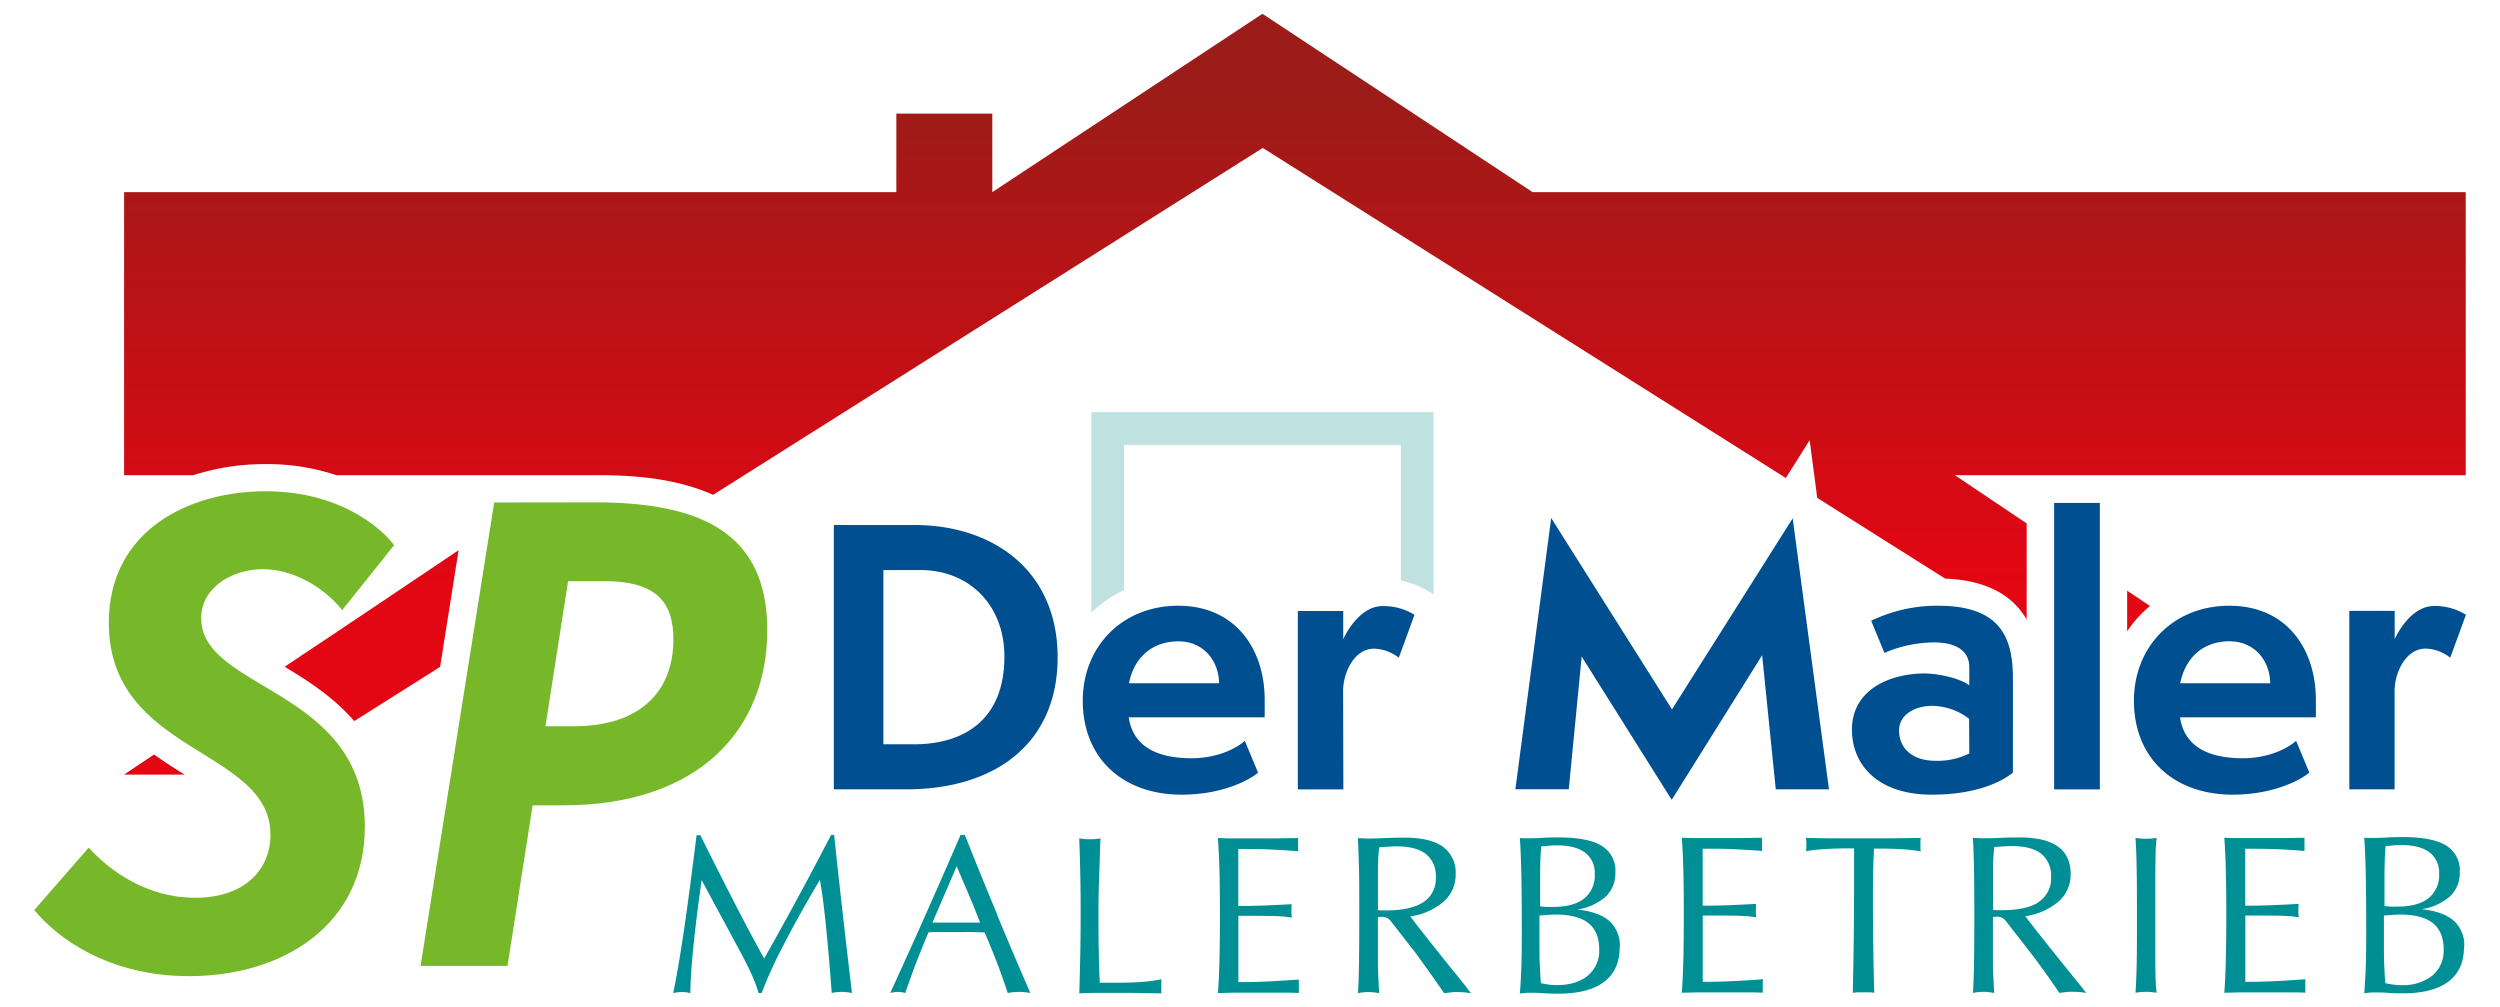
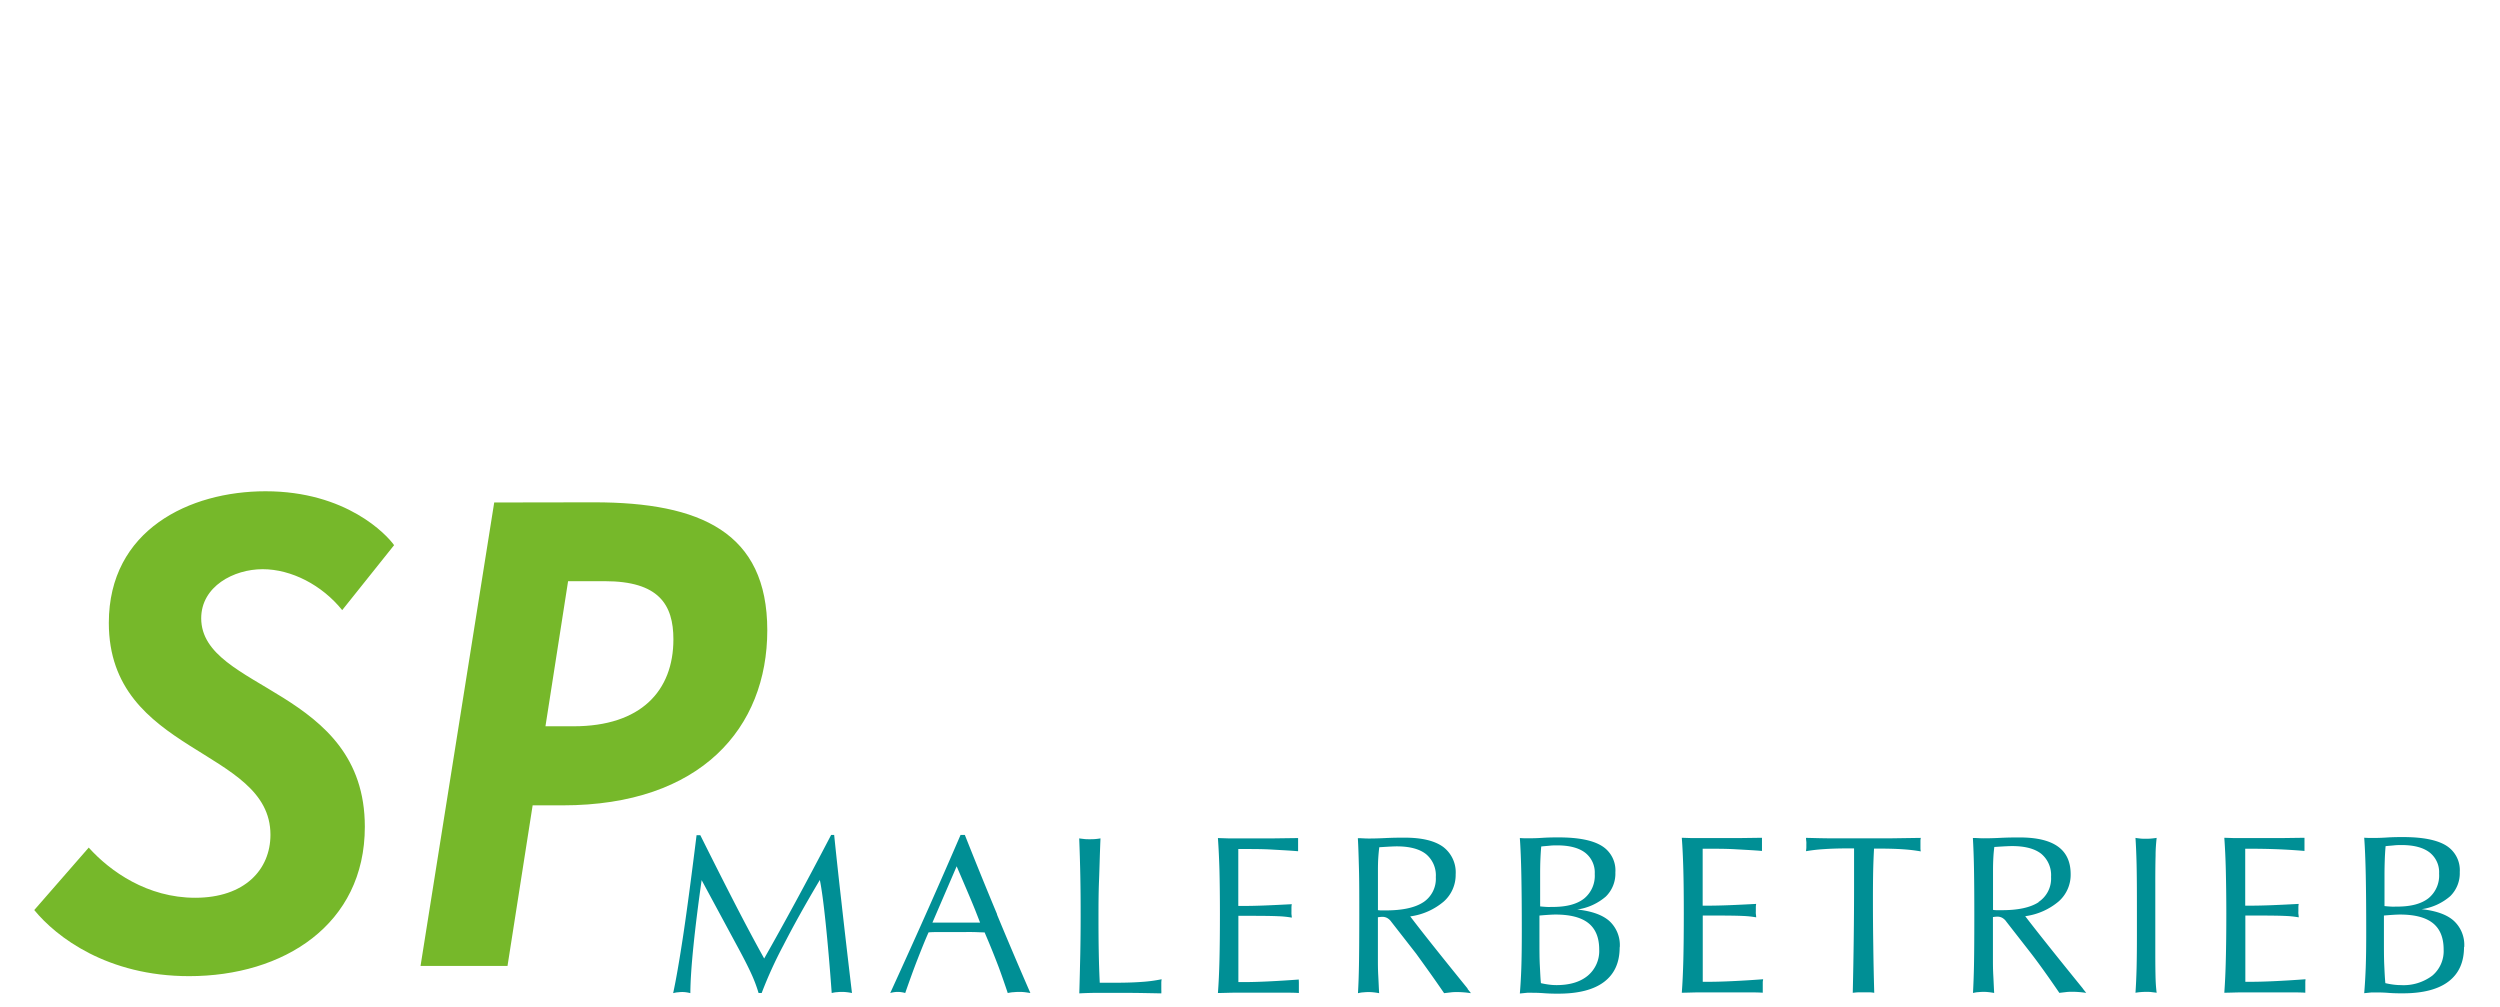
<svg xmlns="http://www.w3.org/2000/svg" id="Ebene_1" data-name="Ebene 1" viewBox="0 0 610.82 246.1">
  <defs>
    <style>.cls-1{fill:#bfe2e0;}.cls-2{fill:url(#Unbenannter_Verlauf_38);}.cls-3{fill:#004f91;}.cls-4{fill:#008f95;}.cls-5{fill:#76b82a;}</style>
    <linearGradient id="Unbenannter_Verlauf_38" x1="316.38" y1="189.25" x2="316.38" y2="3.37" gradientUnits="userSpaceOnUse">
      <stop offset="0.25" stop-color="#e30613" />
      <stop offset="0.9" stop-color="#9b1c18" />
    </linearGradient>
  </defs>
-   <path class="cls-1" d="M274.65,108.7h67.61v33.13a21.57,21.57,0,0,1,6.65,2.58l1.35.78V100.7H266.65v49a28.84,28.84,0,0,1,8-5.52Z" />
-   <path class="cls-2" d="M519.72,154.25v-9.93l5.59,3.74A28.64,28.64,0,0,0,519.72,154.25Zm-489.4,35H45.08c-2.38-1.48-4.92-3.09-7.44-4.91ZM444,121.65l31.26,19.72q14.44.57,19.91,10V127.89L477.62,116.1H602.45V46.94h-228l-66-43.57-66,43.57V27.75H219V46.94H30.32V116.1h16.9a57.53,57.53,0,0,1,17.69-2.71,53.67,53.67,0,0,1,17.27,2.71H115v0h30.08c6.08,0,18.4,0,29.16,4.8L308.53,36.15l127.8,80.64,5.82-9.24ZM95.22,145.74h0l-.86.58-14,9.37-5,3.32-5.81,3.9c5.62,3.38,12,7.44,17,13.27l1.78-1.12h0l19.2-12.12,4.52-28.52Z" />
-   <path class="cls-3" d="M223.35,128.27H203.73v64.59H221.3c22.44,0,37.11-11.69,37.11-32.25C258.41,139.45,242.72,128.27,223.35,128.27Zm0,53.58h-7.51V139.28h9c12.2,0,20.56,8.79,20.56,21.07C245.45,176.05,235.29,181.85,223.35,181.85ZM287.84,148c-13.56,0-23.29,9.9-23.29,23.21,0,14,9.73,22.95,24.15,22.95,9.72,0,16.38-3.42,18.68-5.38L304.14,181c-1.62,1.53-6.31,4.26-13,4.26-6.82,0-14.16-1.87-15.36-10H309V171C309,158.73,302,148,287.84,148Zm-12,18.94c1.28-6.4,5.72-10.24,12.12-10.24,6.06,0,9.81,4.7,9.9,10.24Zm52.38,25.94H317.1v-43.6h11.09v6.91c1-2.22,4.44-8.1,9.56-8.1a14.22,14.22,0,0,1,7.85,2.13l-3.84,10.49a10.12,10.12,0,0,0-6-2.22c-5,0-7.6,6-7.6,10.33ZM438,126.65l8.87,66.21h-13l-3.33-32.76-22.09,35.32-22-35-3.16,32.42H370.25L379,126.57l29.51,46.75ZM473.47,148a37,37,0,0,0-16.29,3.67l3.24,7.85a31.31,31.31,0,0,1,12.11-2.56c6,0,8.62,2.47,8.62,6.06v4.43c-2.47-1.87-7.93-2.9-10.92-2.9-8.19,0-17.75,3.76-17.75,13.74,0,8.44,6.15,15.87,19.54,15.87,10.07,0,16.47-2.73,19.79-5.38V165.64C491.81,154.89,488,148,473.47,148Zm7.68,36.09a17.24,17.24,0,0,1-8.28,1.79c-5.46,0-8.87-2.9-8.87-7.42,0-3.84,3.84-6,8.11-6a15.28,15.28,0,0,1,9,3.15Zm31.9,8.79H501.88v-70h11.17Zm51.19-4.1L561,181c-1.62,1.53-6.32,4.26-13,4.26-6.83,0-14.16-1.87-15.36-10h33.19V171c0-12.29-7-23-21.16-23-13.56,0-23.29,9.9-23.29,23.21,0,14,9.73,22.95,24.14,22.95C555.28,194.14,561.93,190.72,564.24,188.76Zm-19.45-32.08c6.05,0,9.81,4.7,9.89,10.24h-22C534,160.52,538.39,156.68,544.79,156.68ZM574,149.26h11.09v6.91c1-2.22,4.44-8.1,9.56-8.1a14.24,14.24,0,0,1,7.85,2.13l-3.84,10.49a10.15,10.15,0,0,0-6-2.22c-4.94,0-7.59,6-7.59,10.33v24.06H574Z" />
  <path class="cls-4" d="M205.58,220.31q1,9,2.58,22.31c-.45-.09-.88-.16-1.28-.2a9.93,9.93,0,0,0-1.21-.07,9.41,9.41,0,0,0-1.17.07c-.41,0-.84.11-1.29.2q-.71-9.75-1.48-17.11T200.31,215q-5.15,8.64-8.92,16a103.2,103.2,0,0,0-5.29,11.62h-.76a35,35,0,0,0-1.82-4.81q-1.22-2.66-3.46-6.77l-8.63-16q-1.27,8.93-2,16.08t-.76,11.53a8.25,8.25,0,0,0-1-.2,6.59,6.59,0,0,0-1-.07,7.39,7.39,0,0,0-1,.07c-.37,0-.76.11-1.2.2q1-4.58,2.33-13.28t3.39-25.3h.92q4.92,9.86,8.6,17t7,13.12q3.63-6.4,7.63-13.76T203.07,204h.74Q204.56,211.36,205.58,220.31Zm38,3.1q4,9.65,8.17,19.21c-.49-.08-1-.15-1.4-.2a11.62,11.62,0,0,0-1.31-.07,12.41,12.41,0,0,0-1.34.07c-.46,0-.95.11-1.48.2q-1-3-2.16-6.19c-.8-2.1-1.64-4.23-2.55-6.4l-.94-2.22c-.82,0-1.69-.06-2.62-.08s-2.33,0-4.21,0-3.34,0-4.27,0-1.81,0-2.6.08c-.89,2-1.78,4.24-2.7,6.59s-1.91,5.1-3,8.22a6.33,6.33,0,0,0-.92-.2,5.82,5.82,0,0,0-.93-.07,5.33,5.33,0,0,0-.86.07,7,7,0,0,0-.95.2q5.2-11.37,9.37-20.77T234.69,204h1.05Q239.61,213.78,243.63,223.41Zm-4.12,2-.95-2.43c-.15-.4-.53-1.34-1.15-2.83s-1.83-4.32-3.62-8.49l-5.92,13.75,1.7,0,2.49,0,3.33,0Zm44.3,13.86a35.41,35.41,0,0,1-4.86.64c-1.88.14-4,.2-6.44.2h-2.42l-1.34,0q-.17-3.54-.24-7.34c-.05-2.52-.07-5.28-.07-8.25s0-6,.13-9.29.2-6.78.36-10.39c-.39.07-.79.12-1.22.16s-.87.05-1.34.05-1,0-1.39-.05-.83-.09-1.25-.16q.18,4.55.27,9.17t.08,9.8q0,4.67-.09,9.34c-.07,3.12-.14,6.31-.24,9.56,1.09-.06,2.23-.1,3.43-.12s2.46,0,3.78,0c1,0,2.6,0,4.73,0s4.83.06,8.1.12a6.64,6.64,0,0,0,0-.9q0-.56,0-.81c0-.21,0-.51,0-.88S283.81,239.4,283.81,239.23Zm33.51.06c-2.69.2-5.19.35-7.48.46s-4.24.16-5.83.16h-1.39c0-1.91,0-3.86,0-5.83s0-4.55,0-7.7v-2.66h2.55q5.17,0,7.17.1a24,24,0,0,1,3.33.34c0-.37-.07-.66-.08-.9s0-.45,0-.65,0-.48,0-.73,0-.58.08-1c-2.3.12-4.47.23-6.5.31s-3.89.12-5.57.12h-1v-2.22c0-1.75,0-3.6,0-5.55s0-4,0-6.14H304c2.26,0,4.5,0,6.7.13s4.36.23,6.46.41q0-.27,0-.81c0-.37,0-.63,0-.79s0-.48,0-.84,0-.62,0-.78l-6,.08c-2,0-4.21,0-6.75,0-1.95,0-3.38,0-4.3,0l-2.54-.08q.25,3.51.38,8c.07,3,.11,6.5.11,10.5q0,6.53-.11,11.2t-.38,8.16c1.25,0,2.59-.07,4-.08s3.52,0,6.27,0,4.69,0,6,0,2.46,0,3.51.08c0-.18,0-.46,0-.83s0-.64,0-.82,0-.49,0-.86S317.32,239.47,317.32,239.29Zm41.28,2.27c.38.47.66.82.84,1.06-.62-.09-1.19-.16-1.73-.2s-1.08-.07-1.6-.07-1,0-1.54.07-1.09.12-1.68.2q-2.14-3.12-3.81-5.45T346,233l-6.06-7.77a3.12,3.12,0,0,0-1-.93,2.5,2.5,0,0,0-1.22-.29,6.47,6.47,0,0,0-.92.09l-.14,0v10.15c0,1.25,0,2.57.08,4s.13,2.86.22,4.41c-.49-.09-.94-.16-1.35-.2a10.33,10.33,0,0,0-1.22-.07,10.83,10.83,0,0,0-1.25.07c-.43,0-.88.11-1.35.2q.17-2.93.24-6.69t.08-12.21c0-4.78,0-8.62-.08-11.52s-.14-5.38-.27-7.45l.54,0c1,.06,1.69.08,2,.08.69,0,2,0,4-.1s3.59-.11,4.88-.11q6.27,0,9.38,2.23a7.79,7.79,0,0,1,3.1,6.75,8.69,8.69,0,0,1-2.89,6.61,15.92,15.92,0,0,1-8.21,3.65Q348.53,229.15,358.6,241.56Zm-10.82-21.14a6.86,6.86,0,0,0,3.08-6.14,6.75,6.75,0,0,0-2.4-5.64c-1.6-1.26-4-1.89-7.13-1.89-.58,0-1.72.05-3.41.16L337,207c-.11.83-.19,1.7-.25,2.62s-.08,1.93-.08,3v9.75a5.79,5.79,0,0,0,.75.07h1.07Q344.72,222.45,347.78,220.42Zm48,11q0,5.55-3.79,8.43t-11.15,2.89c-.91,0-2.09,0-3.53-.11s-2.44-.11-3-.11c-.35,0-.72,0-1.11,0l-1.81.18q.24-2.79.36-6.2t.12-9.1q0-7.81-.11-13.48c-.07-3.77-.2-6.84-.37-9.2l1,.05c.85,0,1.41,0,1.68,0s1.27,0,2.78-.1,2.83-.11,4-.11q7.18,0,10.53,2.06a7,7,0,0,1,3.35,6.49,7.85,7.85,0,0,1-2.32,5.89,13.63,13.63,0,0,1-7,3.18q5.31.57,7.84,2.8A8,8,0,0,1,395.76,231.41Zm-19.43-10c.55.06,1.09.1,1.61.13s1,0,1.47,0q5.07,0,7.66-2.05a7.17,7.17,0,0,0,2.6-6,6.14,6.14,0,0,0-2.34-5.2q-2.34-1.78-6.81-1.79c-.56,0-1.15,0-1.79.07s-1.34.11-2.13.2c-.1,1-.16,2.12-.21,3.28s-.06,2.44-.06,3.87ZM390.73,232q0-4.35-2.63-6.45t-8.07-2.1c-.61,0-1.72.06-3.33.19l-.57.05v5.47c0,2.73,0,4.93.09,6.62s.14,3.16.27,4.43a19.51,19.51,0,0,0,2,.36,14.07,14.07,0,0,0,1.8.12q4.88,0,7.67-2.32A7.86,7.86,0,0,0,390.73,232Zm40,7.26q-4,.3-7.48.46c-2.3.11-4.24.16-5.83.16h-1.39c0-1.91,0-3.86,0-5.83s0-4.55,0-7.7v-2.66h2.55q5.19,0,7.18.1a24,24,0,0,1,3.32.34c0-.37-.06-.66-.08-.9s0-.45,0-.65,0-.48,0-.73,0-.58.08-1c-2.3.12-4.46.23-6.5.31s-3.89.12-5.57.12h-1v-2.22c0-1.75,0-3.6,0-5.55s0-4,0-6.14h1.33c2.26,0,4.5,0,6.7.13s4.36.23,6.46.41q0-.27,0-.81c0-.37,0-.63,0-.79s0-.48,0-.84,0-.62,0-.78l-6,.08c-2,0-4.21,0-6.74,0-2,0-3.39,0-4.31,0l-2.54-.08c.18,2.34.3,5,.38,8s.11,6.5.11,10.5q0,6.53-.11,11.2c-.08,3.11-.2,5.83-.38,8.16,1.25,0,2.59-.07,4-.08s3.52,0,6.27,0,4.7,0,6,0,2.46,0,3.51.08c0-.18,0-.46,0-.83s0-.64,0-.82,0-.49,0-.86S430.78,239.47,430.78,239.29Zm38.52-34.54-7.54.11c-2.44,0-4.85,0-7.21,0s-4.59,0-6.78,0-4.35-.07-6.46-.12c0,.41.06.75.08,1s0,.5,0,.72,0,.41,0,.65-.05.53-.08.89a40.08,40.08,0,0,1,4.34-.5q2.57-.18,5.86-.18H453v9.26q0,6.15-.08,12.66t-.24,13.36q.74-.09,1.41-.12c.45,0,.88,0,1.3,0s.88,0,1.3,0,.83.06,1.24.12q-.17-6.09-.24-11.83c-.06-3.83-.08-7.5-.08-11q0-4.11.06-7.08c.05-2,.12-3.75.21-5.32l1.62,0c2.09,0,3.94.06,5.52.17a39.06,39.06,0,0,1,4.28.51,5.88,5.88,0,0,1-.08-.64q0-.34,0-1c0-.48,0-.82,0-1A3.91,3.91,0,0,1,469.3,204.75Zm39.63,36.81.84,1.06c-.62-.09-1.2-.16-1.74-.2s-1.07-.07-1.59-.07-1,0-1.55.07-1.08.12-1.68.2q-2.13-3.12-3.8-5.45t-3.1-4.19l-6.06-7.77a3,3,0,0,0-1-.93,2.47,2.47,0,0,0-1.22-.29,6.75,6.75,0,0,0-.92.09l-.13,0v10.15c0,1.25,0,2.57.08,4s.13,2.86.22,4.41c-.49-.09-.94-.16-1.36-.2a10.1,10.1,0,0,0-1.22-.07,10.79,10.79,0,0,0-1.24.07c-.43,0-.89.11-1.35.2.1-2,.19-4.18.24-6.69s.08-6.58.08-12.21q0-7.17-.08-11.52c-.05-2.89-.15-5.38-.27-7.45l.54,0c1,.06,1.69.08,2,.08.69,0,2,0,4-.1s3.59-.11,4.87-.11q6.28,0,9.38,2.23t3.1,6.75a8.68,8.68,0,0,1-2.88,6.61,15.92,15.92,0,0,1-8.22,3.65Q498.86,229.15,508.93,241.56Zm-10.82-21.14a6.85,6.85,0,0,0,3.07-6.14,6.78,6.78,0,0,0-2.39-5.64q-2.4-1.89-7.13-1.89c-.58,0-1.72.05-3.42.16l-.92.06c-.11.83-.19,1.7-.24,2.62s-.08,1.93-.08,3v9.75a5.64,5.64,0,0,0,.74.07h1.07Q495,222.45,498.11,220.42Zm28.54-4.79q0-4,.07-6.53c0-1.66.13-3.11.26-4.35-.44.07-.87.12-1.29.16s-.88.05-1.37.05-.93,0-1.34-.05-.8-.09-1.17-.16q.18,2.73.27,6.43t.08,12.54v4.61q0,4.95-.08,8.26c-.06,2.22-.15,4.22-.27,6a11.64,11.64,0,0,1,1.24-.16q.65-.06,1.38-.06c.47,0,.91,0,1.33.06s.82.09,1.22.16c-.13-1-.22-2.14-.26-3.43s-.07-3.39-.07-6.32V215.63Zm36.65,23.66q-4,.3-7.49.46c-2.29.11-4.24.16-5.83.16H548.6c0-1.91,0-3.86,0-5.83s0-4.55,0-7.7v-2.66h2.55q5.17,0,7.17.1a23.71,23.71,0,0,1,3.32.34c0-.37-.06-.66-.08-.9s0-.45,0-.65,0-.48,0-.73,0-.58.08-1c-2.29.12-4.46.23-6.49.31s-3.9.12-5.58.12h-1v-2.22c0-1.75,0-3.6,0-5.55s0-4,0-6.14h1.33q3.39,0,6.7.13c2.2.09,4.36.23,6.45.41,0-.18,0-.45,0-.81s0-.63,0-.79,0-.48,0-.84,0-.62,0-.78l-6,.08c-2,0-4.22,0-6.75,0-2,0-3.39,0-4.3,0l-2.54-.08c.17,2.34.3,5,.37,8s.12,6.5.12,10.5q0,6.53-.12,11.2c-.07,3.11-.2,5.83-.37,8.16,1.25,0,2.59-.07,4-.08s3.52,0,6.27,0,4.69,0,6,0,2.47,0,3.52.08c0-.18,0-.46,0-.83s0-.64,0-.82,0-.49,0-.86S563.3,239.47,563.3,239.29Zm38.78-7.88q0,5.55-3.79,8.43t-11.14,2.89c-.92,0-2.1,0-3.54-.11s-2.43-.11-3-.11c-.34,0-.71,0-1.11,0l-1.81.18q.24-2.79.37-6.2t.12-9.1q0-7.81-.11-13.48c-.08-3.77-.2-6.84-.38-9.2l1,.05c.85,0,1.41,0,1.69,0s1.27,0,2.77-.1,2.84-.11,4-.11q7.19,0,10.54,2.06a7.06,7.06,0,0,1,3.35,6.49,7.86,7.86,0,0,1-2.33,5.89,13.59,13.59,0,0,1-7,3.18c3.53.38,6.15,1.31,7.83,2.8A8,8,0,0,1,602.08,231.41Zm-19.43-10c.56.06,1.09.1,1.61.13s1,0,1.47,0c3.38,0,5.93-.68,7.67-2.05a7.16,7.16,0,0,0,2.59-6,6.14,6.14,0,0,0-2.34-5.2q-2.34-1.78-6.81-1.79c-.56,0-1.15,0-1.78.07s-1.35.11-2.14.2c-.09,1-.16,2.12-.2,3.28s-.07,2.44-.07,3.87ZM597.05,232q0-4.35-2.63-6.45t-8.06-2.1c-.62,0-1.73.06-3.33.19l-.57.05v5.47c0,2.73,0,4.93.08,6.62s.14,3.16.27,4.43c.69.16,1.34.28,2,.36a14.19,14.19,0,0,0,1.8.12,11.68,11.68,0,0,0,7.68-2.32A7.85,7.85,0,0,0,597.05,232Z" />
  <path class="cls-5" d="M89.14,202c0,23.94-19.89,36.5-42.93,36.5-20,0-32.46-9.57-37.84-16.15l13.31-15.26c5.24,5.83,14.36,12.26,26,12.26,12.11,0,18.4-6.88,18.4-15.4,0-21.24-39.49-19.6-39.49-51.76,0-22.73,19.74-32.16,38.29-32.16,19.74,0,29.62,10.62,31.41,13.17L83.61,149.07c-4.94-6.13-12.42-10-19.45-10s-15,4.19-15,12C49.2,168.82,89.14,168.07,89.14,202Zm56-79.27c26,0,42.33,7.32,42.33,31.26,0,23.78-16.16,42.78-50,42.78h-7.33L124,236H102.75l18-113.23ZM138.8,142l-5.53,35.45h6.88c16.45,0,24.38-8.67,24.38-21.24,0-8.52-3.59-14.21-16.75-14.21Z" />
</svg>